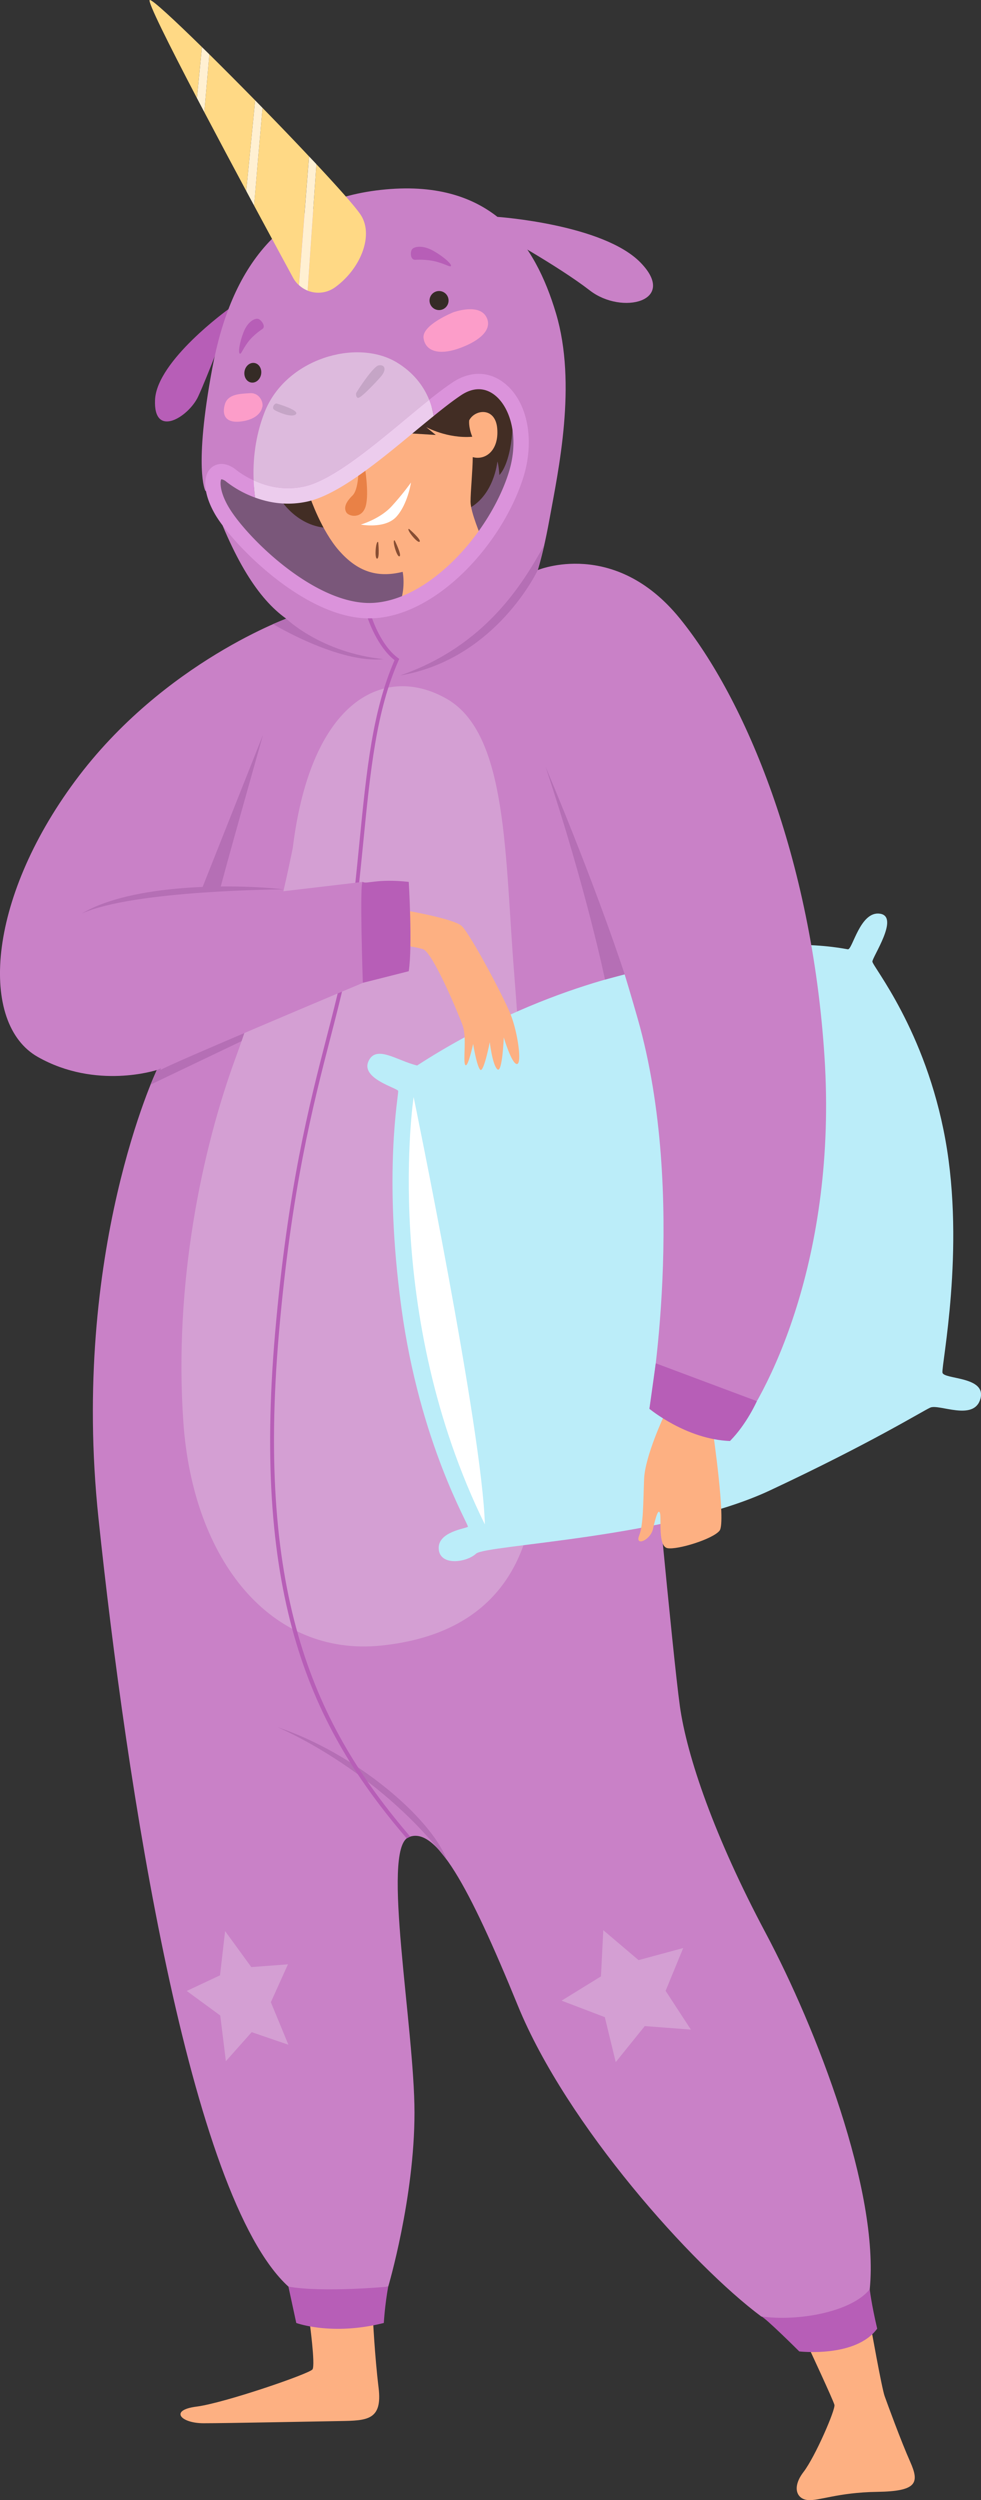
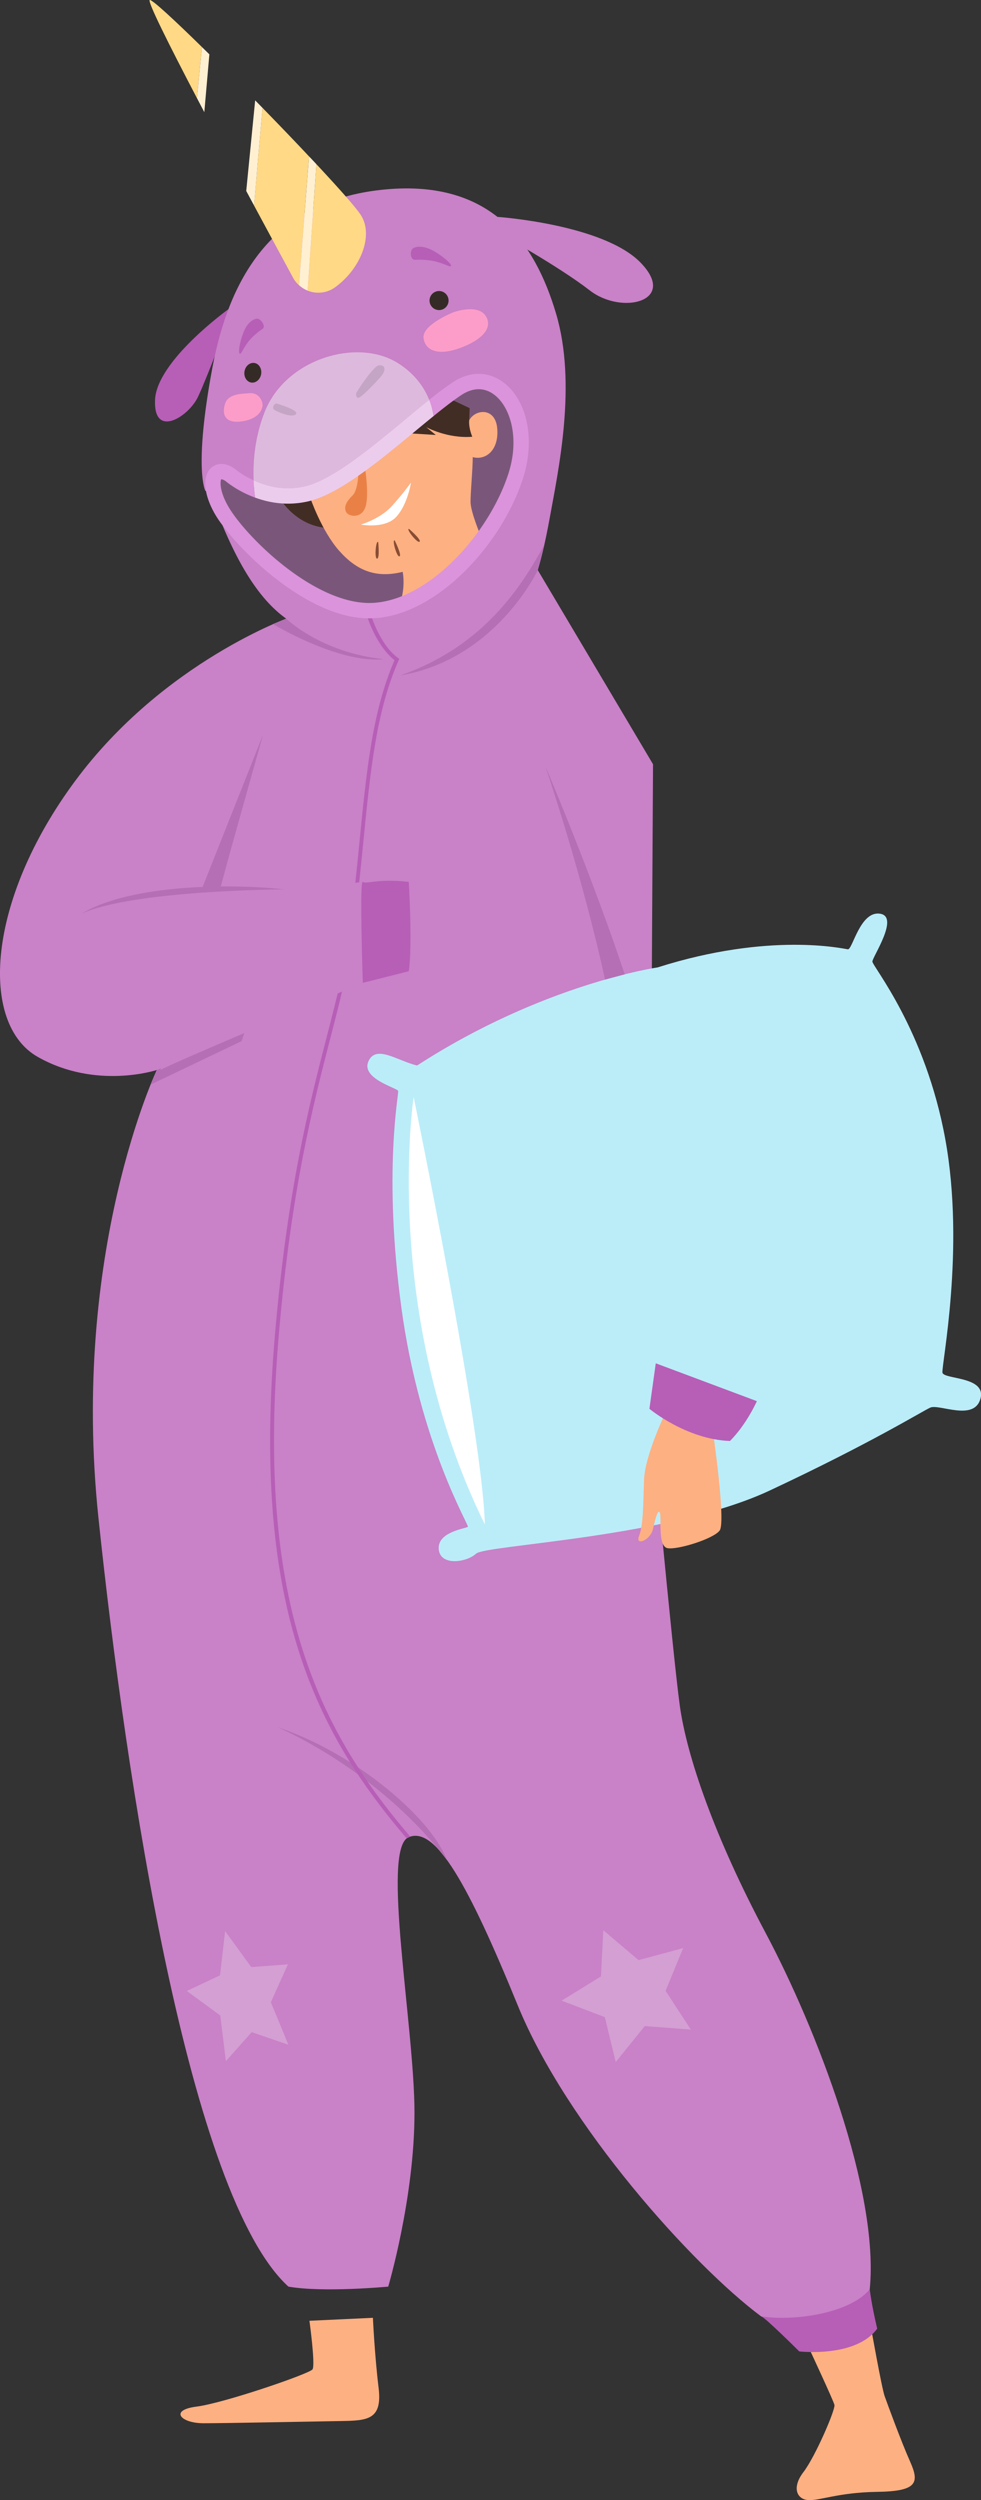
<svg xmlns="http://www.w3.org/2000/svg" viewBox="0 0 1249.86 3184.31">
  <rect x="0" y="0" width="1249.86" height="3184.31" fill="#333333" stroke="none" />
  <g data-name="Layer 2">
    <g data-name="Layer 1">
      <path d="M1030.41,2990.09s31.23,66.93,32.72,72.88-24.54,66.18-39.41,85.51-8.93,34.21,5.2,35.7,38.3-9.67,88.68-10.41,54.1-11.16,42.2-37.93-29-73.62-32.72-84-17.71-89.23-17.71-89.23Z" fill="#fdb082" />
      <path d="M394.24,2955.88s7.81,56.33,3.9,61.91-112.65,42.94-147.79,47.41-20.08,21.19,8.92,21.19,139.43-2.23,174-2.79,54.1-1.11,49.08-42.38-7.25-89.13-7.25-89.13Z" fill="#fdb082" />
      <path d="M969.81,2950.31c4.32.56,48.52,44.61,48.52,44.61s71.94,8.37,99.27-29c-7.81-33.46-9.48-50.19-9.48-50.19Z" fill="#b75eb7" />
-       <path d="M367.47,2912.38l10,46.29s45.17,16.74,111.54,0a429.18,429.18,0,0,1,5.58-46.29Z" fill="#b75eb7" />
      <path d="M370.82,785.58S208.71,842.14,95.68,994.76s-122,309.16-47.6,351.37,151.7,16.69,151.7,16.69-110,231.2-74.36,570.42,116,864.25,242.05,979.14c44.62,7.81,127.16,0,127.16,0s33.46-112.89,33.46-221.53-42.38-335.07-7.8-350.69,77,61.35,139.42,214.17,223.09,331.28,310.1,396c46.84,6.69,114.89-5.58,138.31-34.58,12.27-124.93-68-332.4-132.74-454s-100.17-224.21-109.2-288.9S827.4,1785.9,827.4,1785.9L832,973.38,685.15,726.09Z" fill="#c981c7" />
-       <path d="M373.05,1079.73s-29,148.35-72.51,266.58-79.19,288.9-66.92,465.14,111.54,298.93,252.09,284.43S677.56,1993,682,1884.94s-14.5-491.78-26.77-643.48-8.07-306.74-86-351.36S396.47,889,373.05,1079.73Z" fill="#ddbadd" opacity=".53" />
      <path d="M837.81,1232.17S692.06,1253,531.44,1357.09c-25.28-5.95-52.43-27.14-62.09-5.2s36.81,33.83,37.92,37.55-19.33,103,4.09,275.89,86.26,277,84.77,279.23-38.66,5.94-37.18,28.25,35.7,17.2,47.59,6,245.4-20.12,374.05-80.36,193.34-100.39,204.5-105.59,55.77,17.84,64-11.16-46.85-24.54-48.34-33.46,29-156.91,3.72-296.71-93-220.85-93-226.8,35-57.26,9.66-61-35,46.11-40.9,45.36S980.59,1186.8,837.81,1232.17Z" fill="#bbedf9" />
      <path d="M847,1801.15s-25.2,52.91-26.38,82.65-.83,58.31-6.35,72.17,14.44,6,17.73-8.77,6.81-26.36,8.87-20-3,42.28,9.55,44.64,58-11.55,66.41-22.37-8.88-128.83-8.88-128.83Z" fill="#fdb082" />
      <path d="M642.24,662.66s-80.9,133.74-197,122.21-186.73-162.11-175.58-192,369.58-127.7,372.56-127.52S692.81,610.72,642.24,662.66Z" fill="#7a577a" />
      <path d="M291,393.83s-91.24,65.48-93.47,115.42,43,21.68,55-4.35S286.13,421,286.13,421Z" fill="#b75eb7" />
      <path d="M261.53,624.9s-14.9-27.79,8.9-155.69,86.26-215.75,221.22-228,190,68.09,216.77,158.07,3,199.61-8.18,261.17-20.08,79.41-20.08,79.41-90.75,66.18-178.48,70.64S348,823.11,283.54,669.21c49.35,40.93,124.87,116,194.94,107.11s168.22-96.89,181.61-184.9S629.17,474.28,590.19,490,461.61,608.72,411.75,621.88,323.13,624.07,300,609.29s-27.33,8.36-25.1,19.24S261.53,624.9,261.53,624.9Z" fill="#c981c7" />
-       <path d="M653.58,528.7s1.11,55.21-17.29,76.4c-1.12-14.5-2.59-17.29-2.59-17.29s-4.1,44.91-39.24,61.22C588.88,601.2,558.77,513.08,562.67,512s32.84-28.85,58.56-24.54S653.58,528.7,653.58,528.7Z" fill="#422d24" />
      <path d="M354.64,631.89s18.59,35,57.54,40.1c11.62-9.44-.43-50.11-.43-50.11Z" fill="#422d24" />
      <path d="M395.08,633.55s14.42,42.38,37.09,68,47.4,35.13,80.87,26.77c2.78,15.06,0,35.14-5,40.71,36.25-12.27,105.4-84.21,105.4-84.21s-13.94-32.35-13.94-45.73,2.79-40.72,2.79-56.89c16.17,4.46,33.46-8.37,31.23-36.25s-28.44-24.73-35.69-10.69c-5.58-6.6-29-23.34-29-23.34Z" fill="#fdb082" />
      <path d="M464.51,592.83s6.14,35.33,1.4,51.88-21.75,13.37-24.82,7.64-1-12.41,8.09-21.32c7.8-7.64,7.56-32.82,7.56-32.82Z" fill="#e98146" />
      <path d="M570.24,377.39A12.13,12.13,0,1,1,554,371.93,12.13,12.13,0,0,1,570.24,377.39Z" fill="#352b26" />
      <path d="M332.7,476.59c-1.18,6.87-6.88,11.63-12.73,10.62s-9.63-7.39-8.45-14.26,6.88-11.63,12.73-10.63S333.88,469.71,332.7,476.59Z" fill="#352b26" />
      <path d="M528.84,330.89s14.87-1.11,27.88,2.61,16.73,7.06,17.85,5.2-7.68-10.78-22.06-19-25.53-5.58-27.76-1.86S522.88,331,528.84,330.89Z" fill="#b75eb7" />
      <path d="M334.38,419s-11.57,7.26-18.89,17.38-8,14.83-10,14-.83-12.85,4.82-27.29,15.39-18.47,19.25-16.72S338.84,415.84,334.38,419Z" fill="#b75eb7" />
      <path d="M459.68,668.13s24.54-7.07,39.41-23.43a345.89,345.89,0,0,0,24.54-30.11s-4.09,27.51-18.59,43.5S459.68,668.13,459.68,668.13Z" fill="#fff" />
      <path d="M481.88,690.53s2.16,21.27-1.51,21S479,687,481.88,690.53Z" fill="#874d33" />
      <path d="M502.91,688.37s9.52,19.14,6,20.23S499,686.12,502.91,688.37Z" fill="#874d33" />
      <path d="M521.14,673.67s16.23,13.92,13.42,16.29S516.64,673.13,521.14,673.67Z" fill="#874d33" />
      <path d="M518.91,551.75,555.24,554l-12.25-10s26.83,14.86,58.72,12.27c-5.2-13-3.9-20.91-3.9-20.91l.56-15.53L566.76,504.9Z" fill="#422d24" />
      <path d="M641.58,487.19c-19.42-14.69-43.14-14.68-65-.11-9.07,6.05-19.11,13.68-29.77,22.17a100.34,100.34,0,0,1,5.71,20.58c12.7-10.29,24.63-19.59,34.92-26.45,15-10,29.66-10.17,42.36-.57,20.05,15.15,32.68,54.44,18,100.23C622.94,680.51,544.27,767.33,471.1,768c-72.84.38-159-85.91-180.29-123-12-20.84-10.1-33.13-8.89-34.54h.15c.57,0,2.22.33,4.8,1.93A134,134,0,0,0,325,633.75c-.84-6.29-1.53-13.72-1.85-21.94a111.66,111.66,0,0,1-23.9-14.59l-1.13-.86c-16.12-10.6-26.46-2.93-29.24-.32-11.36,10.69-9.4,33.75,5,58.75,21.11,36.74,113.26,132.82,196.45,132.81h1C554,786.82,639,694.63,666.44,609,682.11,560.16,671.89,510.06,641.58,487.19Z" fill="#db93db" />
      <path d="M388,619.53c34.94-7.92,84.28-48.82,127.8-84.9,10.72-8.89,21.13-17.5,31-25.38-7.42-18.46-20.7-35.11-41-47.48-51.32-31.23-141.86-5-168.63,63.08-12.58,32-15,63-14,87C339.15,619.18,361.9,625.44,388,619.53Z" fill="#ddbadd" />
      <path d="M392.31,638.64c39.51-9,90.76-51.45,136-88.94q12.5-10.37,24.21-19.87a100.34,100.34,0,0,0-5.71-20.58c-9.88,7.88-20.29,16.49-31,25.38-43.52,36.08-92.86,77-127.8,84.9-26.09,5.91-48.84-.35-64.85-7.72.32,8.22,1,15.65,1.85,21.94C343,640.36,366,644.57,392.31,638.64Z" fill="#eccced" />
      <path d="M577.54,397.76s-40.15,16.05-37.92,32.78,19.33,21.93,43.5,13.76,43.82-22.16,37.55-38.36C612.49,384.81,577.54,397.76,577.54,397.76Z" fill="#fc9dc9" />
      <path d="M333.87,519.4s-2,13.39-24.47,17.1-26.84-8.18-22.9-21.56,19.75-13.33,32.08-14.17S336.62,513.57,333.87,519.4Z" fill="#fc9dc9" />
      <path d="M334.47,137.41c-3.88,44.12-8.55,97.5-10.75,124.43,20.1,37.37,38.09,70.54,50,92.53a34.4,34.4,0,0,0,7.11,8.8l12.87-164C375.53,179.8,355.16,158.6,334.47,137.41Z" fill="#ffd985" />
      <path d="M190.87,0c-3.82.52,24.07,56.22,60,124.89l6.4-65C221.34,24.67,194.13-.44,190.87,0Z" fill="#ffd985" />
      <path d="M459.92,274.22C454,264.8,432,240.07,403.14,209.14c-3.65,51.77-8.43,120.15-11.17,161.05a36.51,36.51,0,0,0,34.74-4.13C459.42,342.5,476.26,300.11,459.92,274.22Z" fill="#ffd985" />
-       <path d="M266.75,69.22c-2.12,24-4.43,50.42-6.44,73.63,17.29,32.85,35.88,67.7,53.41,100.38l11.37-115.41C305,107.35,285,87.24,266.75,69.22Z" fill="#ffd985" />
      <path d="M257.29,59.91l-6.4,65q4.63,8.86,9.42,17.95c2-23.21,4.32-49.59,6.44-73.63C263.53,66,260.38,63,257.29,59.91Z" fill="#fff0d2" />
      <path d="M325.09,127.82,313.72,243.23c3.38,6.29,6.72,12.52,10,18.61,2.2-26.93,6.87-80.31,10.75-124.43Q329.79,132.61,325.09,127.82Z" fill="#fff0d2" />
      <path d="M393.74,199.13l-12.87,164a35.69,35.69,0,0,0,11.1,7c2.74-40.9,7.52-109.28,11.17-161Q398.55,204.24,393.74,199.13Z" fill="#fff0d2" />
      <path d="M633.7,276.22s135,9.31,182.55,58.39-23.8,67.05-64.7,35.38S633.7,295.94,633.7,295.94Z" fill="#c981c7" />
      <path d="M453.73,500.74c.74-1.79,21.49-34.12,28.78-35.43s11,5,2.45,14.68-26,27.89-29,26.77S453.73,500.74,453.73,500.74Z" fill="#c5a5c6" />
      <path d="M352.66,514s29.25,8.39,24.35,13.57-24-3.09-27.65-5.62S349.82,513.12,352.66,514Z" fill="#c5a5c6" />
-       <path d="M685.15,726.09s97.63-41,180.92,61.51,168.06,304,184.42,558.71-71.39,432-120.47,489.07c-46.1-5.34-102.62-41-102.62-41s49.08-272.16-14.87-496.74S703,998.77,673.72,875.28,685.15,726.09,685.15,726.09Z" fill="#c981c7" />
      <path d="M827.4,1794.34s46.85,39,102.62,41c21.38-21.42,34.29-50.75,34.29-50.75l-128.82-48.21Z" fill="#b75eb7" />
      <path d="M527,1397.25s-41.65,275.14,90.72,544.33C614.73,1822.6,527,1397.25,527,1397.25Z" fill="#fff" />
-       <path d="M500.21,1156.69s77,12.18,88.12,22.82,53.11,89.54,62.25,112.55,14.71,63.17,8,63.17-16.73-33.86-16.73-33.86-1.84,46.13-8.17,40.56-9.68-34.58-9.68-34.58-7.81,40-12.27,35.05-8.92-32.82-8.92-32.82-6.7,31.23-10,26.77,2.23-34.58-3.35-50.19-37.92-92.59-50.19-97.05-50.45-7.89-50.45-7.89Z" fill="#fdb082" />
+       <path d="M500.21,1156.69Z" fill="#fdb082" />
      <path d="M795.86,1241S762,1135.49,695,976.36c52.05,156.16,75.82,271.32,75.82,271.32Z" fill="#b56fb5" />
      <path d="M361.61,1132.75s-191.57.86-257.38,30.8C167.81,1125.46,297.75,1125.54,361.61,1132.75Z" fill="#b56fb5" />
      <path d="M280.47,1132.75c0-3.67,54.65-196.92,54.65-196.92l-78.19,196.92Z" fill="#b56fb5" />
      <polygon fill="#b56fb5" points="311.29 1315.68 199.78 1362.82 191.84 1381.43 307.77 1326.03 311.29 1315.68" />
      <path d="M353,2199.62s125.78,51.66,216.26,169.16C549.29,2315.62,453.36,2233.08,353,2199.62Z" fill="#b56fb5" />
      <path d="M364.62,787.92S409,831.35,488.8,839.53c-57,6-140.87-44.61-140.87-44.61Z" fill="#b56fb5" />
      <path d="M685.15,726.09S632.22,839.53,509.7,860.35c109.49-37.92,157-117.92,183.81-166.41C688.74,713.57,685.15,726.09,685.15,726.09Z" fill="#b56fb5" />
      <polygon fill="#ddbadd" opacity=".53" points="880.25 2585.01 821.48 2580.55 784.48 2626.44 770.57 2569.16 715.49 2548.16 765.66 2517.22 768.62 2458.36 813.55 2496.51 870.44 2481.14 848.04 2535.65 880.25 2585.01" />
      <polygon fill="#ddbadd" opacity=".53" points="367.47 2604.32 320.65 2588.28 287.78 2625.28 280.62 2567.09 237.92 2535.78 280.31 2515.87 286.8 2459.52 320.16 2505.39 366.87 2501.88 345.09 2550.14 367.47 2604.32" />
      <path d="M518.17,2341.45c-122-142-197-305.56-167.64-644,16-184.11,43.62-291.19,65.84-377.23,13-50.25,24.21-93.65,30.1-141,4.69-37.63,8.09-72.09,11.38-105.42,9.27-93.68,16.62-167.85,44.82-233-21.93-17-33.6-51.74-34.08-53.21l5.5-.06c.11.36,11.35,34.82,33,50.5l1.61,1.16-.81,1.81c-28.53,64.82-35.89,139.15-45.2,233.26-3.29,33.35-6.72,67.85-11.4,105.54-5.93,47.7-17.19,91.25-30.22,141.66-22.18,85.86-49.77,192.71-65.68,376.43-29.21,336.7,46.1,500.28,167.28,641.32Z" fill="#b75eb7" />
      <path d="M462.28,1123.22l-184,21.68s-77,222.15-73.61,217.92,257.66-111,257.66-111l26.52-72.26Z" fill="#c981c7" />
      <path d="M520.77,1123.22s4.94,81.43,0,113.78c-30.6,7.81-58.49,14.77-58.49,14.77s-4.46-131.89,0-128.55S480,1118.76,520.77,1123.22Z" fill="#b75eb7" />
    </g>
  </g>
</svg>